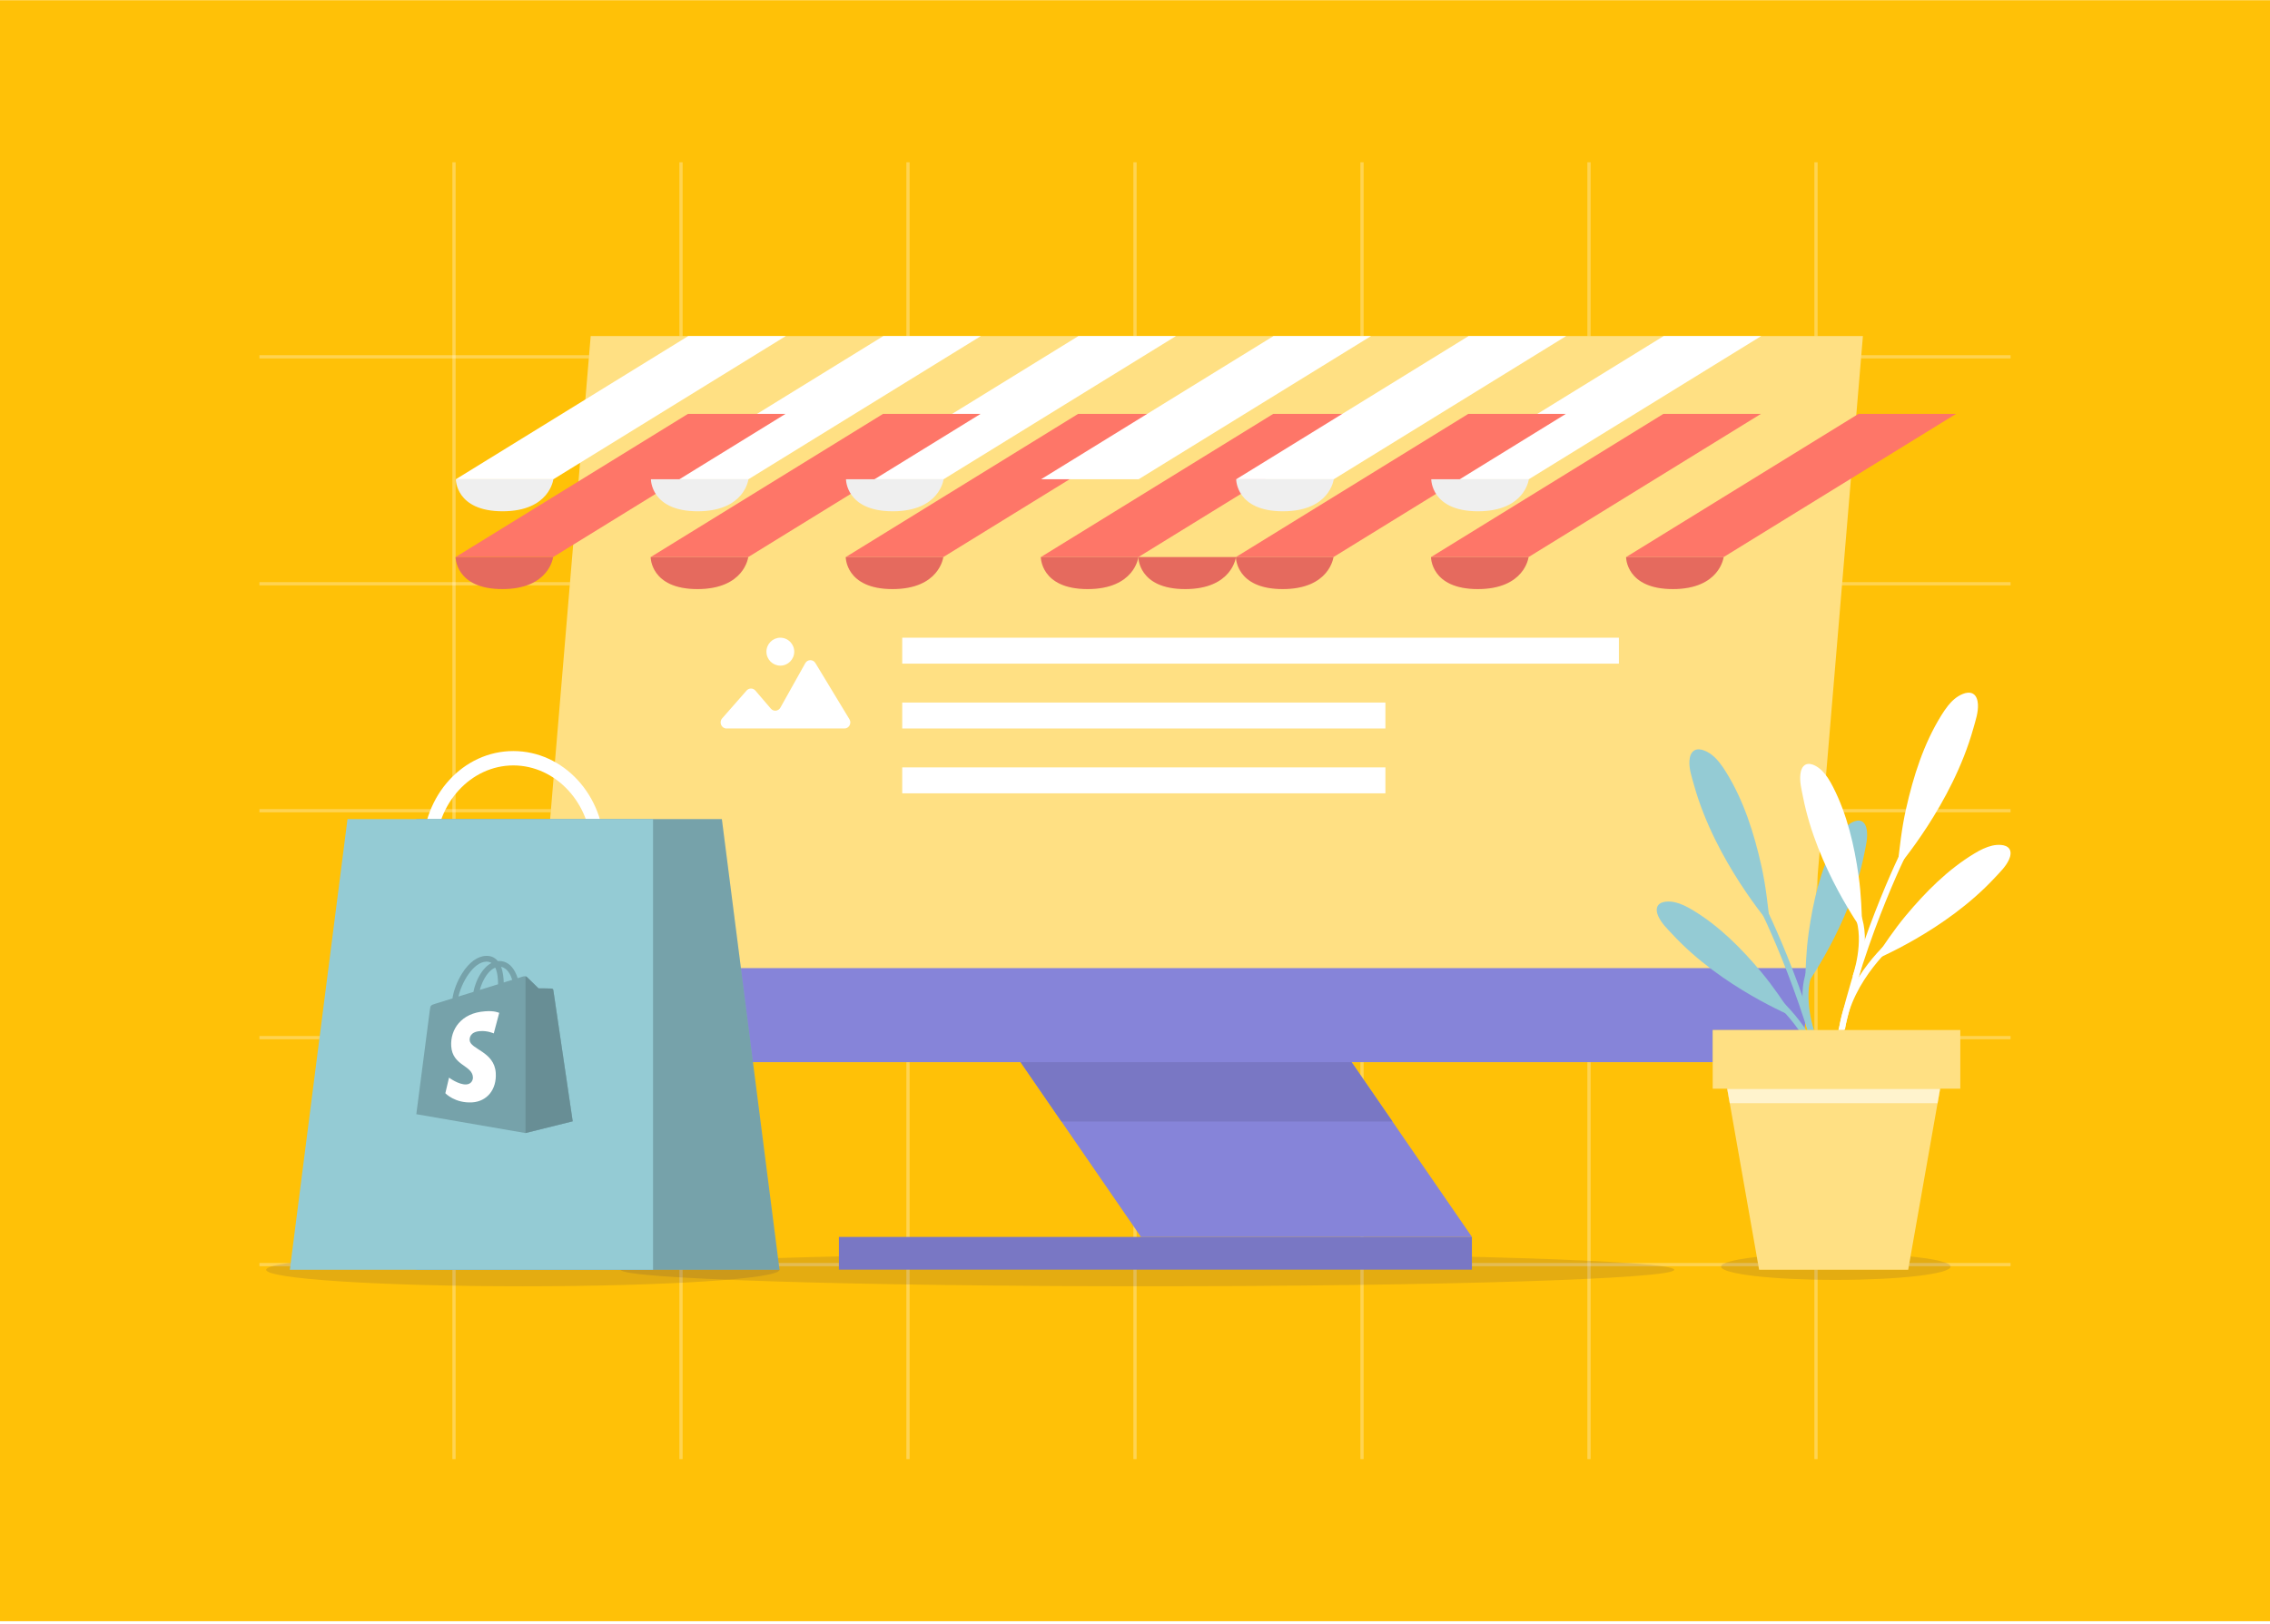
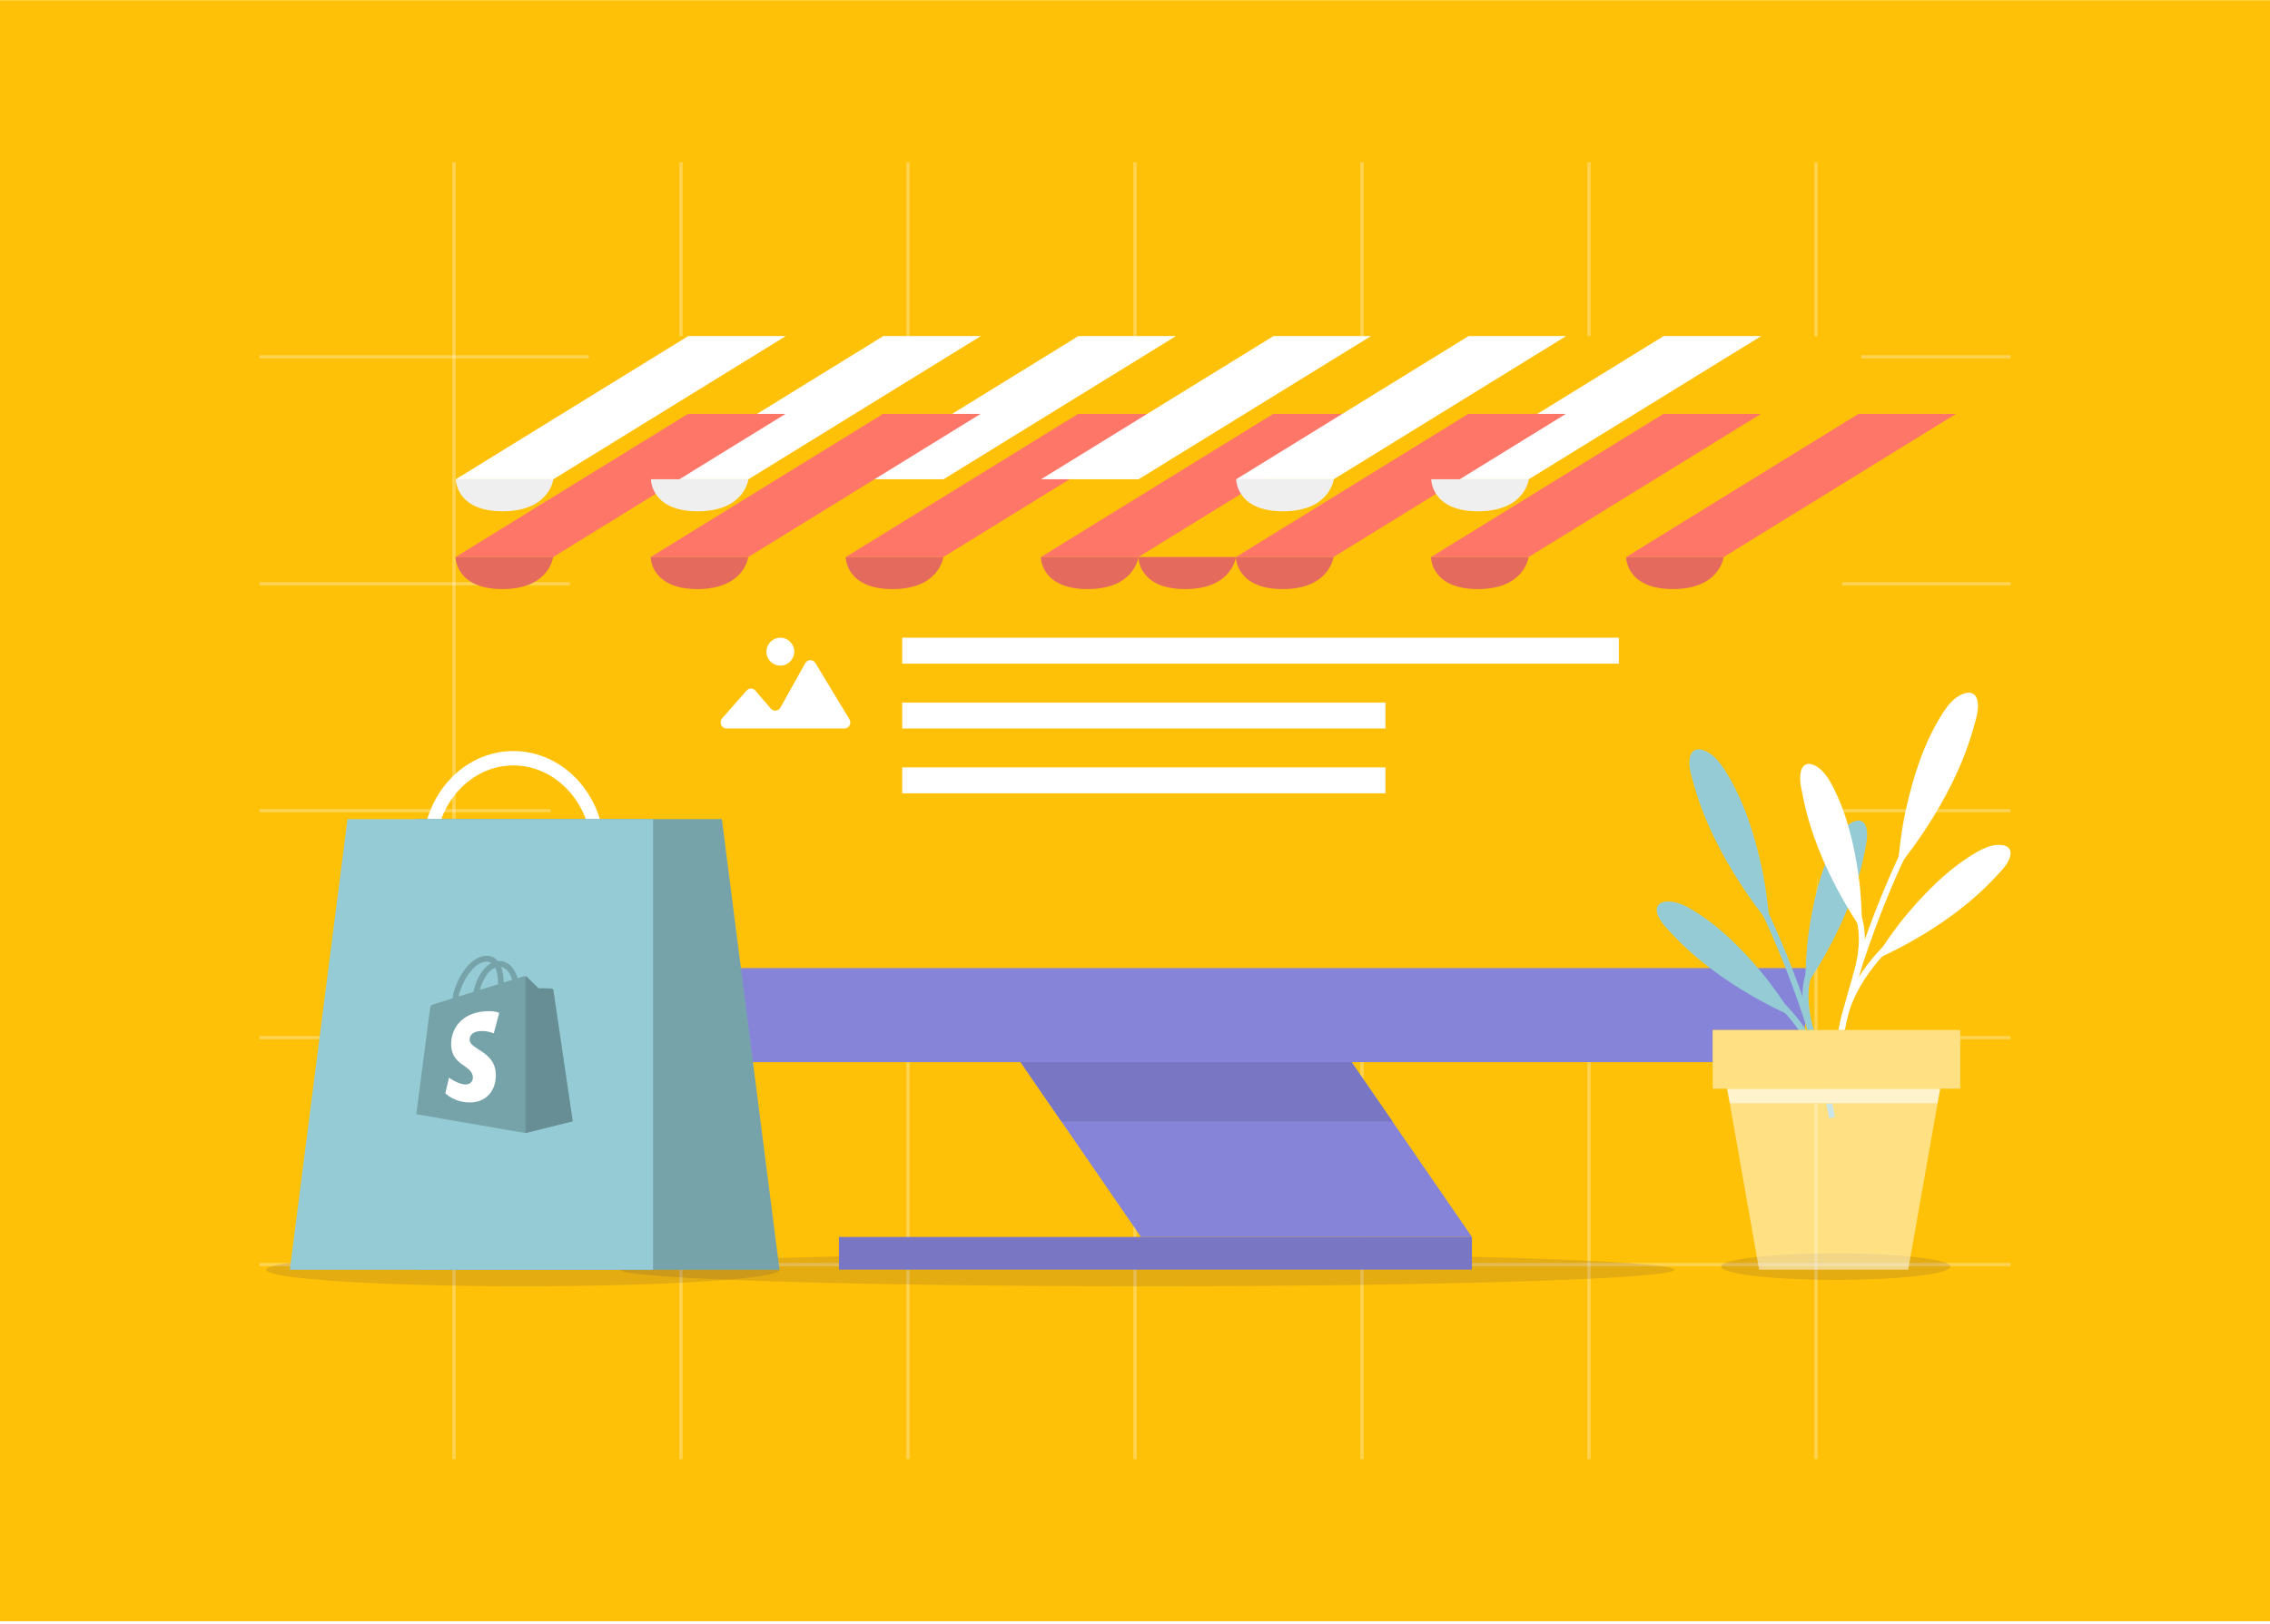
<svg xmlns="http://www.w3.org/2000/svg" width="700" height="501" viewBox="0 0 700 501" fill="none">
  <rect width="700" height="500" transform="translate(0 0.059)" fill="#FFC107" />
  <path d="M140 50.059L140 450.059" stroke="white" stroke-opacity="0.3" />
  <path d="M210 50.059L210 450.059" stroke="white" stroke-opacity="0.3" />
  <path d="M280 50.059L280 450.059" stroke="white" stroke-opacity="0.3" />
  <path d="M350 50.059L350 450.059" stroke="white" stroke-opacity="0.3" />
  <path d="M420 50.059L420 450.059" stroke="white" stroke-opacity="0.3" />
  <path d="M490 50.059L490 450.059" stroke="white" stroke-opacity="0.3" />
  <path d="M560 50.059L560 450.059" stroke="white" stroke-opacity="0.3" />
  <path d="M80 390.059L620 390.059" stroke="white" stroke-opacity="0.3" />
  <path d="M80 320.059L620 320.059" stroke="white" stroke-opacity="0.3" />
  <path d="M80 250.059L620 250.059" stroke="white" stroke-opacity="0.3" />
  <path d="M80 180.059L620 180.059" stroke="white" stroke-opacity="0.3" />
  <path d="M80 110.059L620 110.059" stroke="white" stroke-opacity="0.3" />
  <g style="mix-blend-mode:multiply" opacity="0.11">
    <path d="M516.29 391.662C516.29 394.467 443.564 396.75 353.865 396.75C264.166 396.75 191.441 394.467 191.441 391.662C191.441 388.857 264.166 386.575 353.865 386.575C443.564 386.575 516.29 388.857 516.29 391.662Z" fill="#070063" />
  </g>
  <g style="mix-blend-mode:multiply" opacity="0.11">
    <path d="M566.112 394.784C585.648 394.784 601.485 392.947 601.485 390.68C601.485 388.413 585.648 386.575 566.112 386.575C546.577 386.575 530.74 388.413 530.74 390.68C530.74 392.947 546.577 394.784 566.112 394.784Z" fill="#070063" />
  </g>
  <path d="M555.67 327.624H163.357L182.152 103.66H574.465L555.67 327.624Z" fill="#FFC107" />
-   <path d="M555.67 327.624H163.357L182.152 103.66H574.465L555.67 327.624Z" fill="white" fill-opacity="0.5" />
  <rect x="278.218" y="196.699" width="221" height="8" fill="white" />
  <rect x="278.218" y="216.699" width="149" height="8" fill="white" />
  <rect x="278.218" y="236.699" width="149" height="8" fill="white" />
  <path fill-rule="evenodd" clip-rule="evenodd" d="M240.631 205.316C242.999 205.316 244.918 203.387 244.918 201.008C244.918 198.628 242.999 196.699 240.631 196.699C238.264 196.699 236.345 198.628 236.345 201.008C236.345 203.387 238.264 205.316 240.631 205.316ZM232.943 213.012L237.707 218.579C238.529 219.54 240.026 219.386 240.646 218.277L248.32 204.564C249.005 203.34 250.712 203.31 251.438 204.508L261.94 221.846C262.694 223.09 261.823 224.699 260.398 224.699H224.038C222.464 224.699 221.635 222.783 222.689 221.582L230.229 212.995C230.957 212.166 232.225 212.174 232.943 213.012Z" fill="white" />
  <path d="M453.911 381.539H351.835L314.719 327.624H416.78L453.911 381.539Z" fill="#8684D9" />
  <path d="M453.896 381.537H258.698V391.616H453.896V381.537Z" fill="#8684D9" />
  <path d="M453.896 381.537H258.698V391.616H453.896V381.537Z" fill="black" fill-opacity="0.1" />
  <path d="M165.765 298.618H558.079L555.67 327.62H163.357L165.765 298.618Z" fill="#8684D9" />
  <path d="M314.719 327.624L327.319 345.928H429.394L416.78 327.624H314.719Z" fill="#8684D9" />
  <path d="M314.719 327.624L327.319 345.928H429.394L416.78 327.624H314.719Z" fill="black" fill-opacity="0.1" />
  <g filter="url(#filter0_d_2067_1653)">
    <path d="M362.627 103.66L290.963 147.828H321.042L392.706 103.66H362.627Z" fill="#FE7668" />
  </g>
  <path d="M332.548 103.66L260.884 147.828H290.964L362.628 103.66H332.548Z" fill="white" />
  <path d="M272.388 103.66L200.724 147.828H230.803L302.467 103.66H272.388Z" fill="white" />
  <g filter="url(#filter1_d_2067_1653)">
    <path d="M302.468 103.66L230.804 147.828H260.883L332.547 103.66H302.468Z" fill="#FE7668" />
  </g>
  <path d="M212.231 103.66L140.567 147.828H170.646L242.31 103.66H212.231Z" fill="white" />
  <g filter="url(#filter2_d_2067_1653)">
    <path d="M182.151 103.66L110.487 147.828H140.566L212.23 103.66H182.151Z" fill="#FE7668" />
  </g>
  <g filter="url(#filter3_d_2067_1653)">
    <path d="M242.309 103.66L170.645 147.828H200.725L272.389 103.66H242.309Z" fill="#FE7668" />
  </g>
  <g filter="url(#filter4_d_2067_1653)">
    <path d="M482.944 103.66L411.28 147.828H441.359L513.023 103.66H482.944Z" fill="#FE7668" />
  </g>
  <path d="M513.02 103.66L441.357 147.828H471.436L543.1 103.66H513.02Z" fill="white" />
  <path d="M392.703 103.66L321.039 147.828H351.118L422.782 103.66H392.703Z" fill="white" />
  <g filter="url(#filter5_d_2067_1653)">
    <path d="M471.437 147.828H501.516L573.18 103.66H543.101L471.437 147.828Z" fill="#FE7668" />
  </g>
  <g filter="url(#filter6_d_2067_1653)">
    <path d="M422.783 103.66L351.12 147.828H381.199L452.863 103.66H422.783Z" fill="#FE7668" />
  </g>
  <path d="M452.866 103.66L381.202 147.828H411.281L482.945 103.66H452.866Z" fill="white" />
  <g filter="url(#filter7_d_2067_1653)">
    <path d="M110.487 147.83C110.487 147.83 110.392 157.703 124.908 157.703C139.425 157.703 140.566 147.83 140.566 147.83H110.487Z" fill="#FE7668" />
    <path d="M110.487 147.83C110.487 147.83 110.392 157.703 124.908 157.703C139.425 157.703 140.566 147.83 140.566 147.83H110.487Z" fill="black" fill-opacity="0.1" />
  </g>
  <path d="M140.567 147.83C140.567 147.83 140.472 157.703 154.989 157.703C169.505 157.703 170.63 147.83 170.63 147.83H140.551H140.567Z" fill="#EFEFEF" />
  <g filter="url(#filter8_d_2067_1653)">
    <path d="M170.647 147.83C170.647 147.83 170.552 157.703 185.069 157.703C199.586 157.703 200.727 147.83 200.727 147.83H170.647Z" fill="#FE7668" />
    <path d="M170.647 147.83C170.647 147.83 170.552 157.703 185.069 157.703C199.586 157.703 200.727 147.83 200.727 147.83H170.647Z" fill="black" fill-opacity="0.1" />
  </g>
  <path d="M200.724 147.83C200.724 147.83 200.629 157.703 215.145 157.703C229.662 157.703 230.787 147.83 230.787 147.83H200.708H200.724Z" fill="#EFEFEF" />
  <g filter="url(#filter9_d_2067_1653)">
    <path d="M230.804 147.83C230.804 147.83 230.709 157.703 245.226 157.703C259.742 157.703 260.883 147.83 260.883 147.83H230.804Z" fill="#FE7668" />
    <path d="M230.804 147.83C230.804 147.83 230.709 157.703 245.226 157.703C259.742 157.703 260.883 147.83 260.883 147.83H230.804Z" fill="black" fill-opacity="0.1" />
  </g>
-   <path d="M260.884 147.83C260.884 147.83 260.789 157.703 275.306 157.703C289.823 157.703 290.964 147.83 290.964 147.83H260.884Z" fill="#EFEFEF" />
  <g filter="url(#filter10_d_2067_1653)">
    <path d="M290.965 147.83C290.965 147.83 290.87 157.703 305.386 157.703C319.903 157.703 321.044 147.83 321.044 147.83H290.965Z" fill="#FE7668" />
    <path d="M290.965 147.83C290.965 147.83 290.87 157.703 305.386 157.703C319.903 157.703 321.044 147.83 321.044 147.83H290.965Z" fill="black" fill-opacity="0.1" />
  </g>
  <g filter="url(#filter11_d_2067_1653)">
    <path d="M321.041 147.83C321.041 147.83 320.946 157.703 335.463 157.703C349.979 157.703 351.12 147.83 351.12 147.83H321.041Z" fill="#FE7668" />
    <path d="M321.041 147.83C321.041 147.83 320.946 157.703 335.463 157.703C349.979 157.703 351.12 147.83 351.12 147.83H321.041Z" fill="black" fill-opacity="0.1" />
  </g>
  <g filter="url(#filter12_d_2067_1653)">
    <path d="M351.12 147.83C351.12 147.83 351.025 157.703 365.541 157.703C380.058 157.703 381.199 147.83 381.199 147.83H351.12Z" fill="#FE7668" />
    <path d="M351.12 147.83C351.12 147.83 351.025 157.703 365.541 157.703C380.058 157.703 381.199 147.83 381.199 147.83H351.12Z" fill="black" fill-opacity="0.1" />
  </g>
  <path d="M381.202 147.83C381.202 147.83 381.107 157.703 395.623 157.703C410.14 157.703 411.281 147.83 411.281 147.83H381.202Z" fill="#EFEFEF" />
  <g filter="url(#filter13_d_2067_1653)">
    <path d="M411.282 147.83C411.282 147.83 411.187 157.703 425.704 157.703C440.22 157.703 441.361 147.83 441.361 147.83H411.282Z" fill="#FE7668" />
    <path d="M411.282 147.83C411.282 147.83 411.187 157.703 425.704 157.703C440.22 157.703 441.361 147.83 441.361 147.83H411.282Z" fill="black" fill-opacity="0.1" />
  </g>
  <path d="M441.359 147.83C441.359 147.83 441.263 157.703 455.78 157.703C470.297 157.703 471.438 147.83 471.438 147.83H441.359Z" fill="#EFEFEF" />
  <g filter="url(#filter14_d_2067_1653)">
    <path d="M471.437 147.83C471.437 147.83 471.342 157.703 485.859 157.703C500.375 157.703 501.516 147.83 501.516 147.83H471.437Z" fill="#FE7668" />
    <path d="M471.437 147.83C471.437 147.83 471.342 157.703 485.859 157.703C500.375 157.703 501.516 147.83 501.516 147.83H471.437Z" fill="black" fill-opacity="0.1" />
  </g>
  <path d="M530.316 235.3C529.033 233.684 527.527 232.289 525.625 231.528C524.627 231.116 523.423 230.926 522.488 231.465C521.41 232.083 521.045 233.462 520.966 234.698C520.824 237.249 521.711 239.722 522.392 242.194C528.969 265.696 545.768 284.841 545.8 285.142C545.134 279.025 544.5 273.034 543.137 266.996C540.887 256.964 537.717 246.932 532.266 238.153C531.663 237.17 531.014 236.203 530.285 235.284L530.316 235.3Z" fill="#94CBD4" />
  <path d="M519.224 279.247C517.497 278.455 515.674 277.948 513.804 278.106C512.821 278.185 511.76 278.518 511.237 279.358C510.634 280.309 510.904 281.593 511.379 282.639C512.362 284.794 514.121 286.458 515.737 288.201C531.11 304.778 552.948 313.495 553.091 313.717C549.953 308.962 546.863 304.319 543.202 299.929C537.1 292.623 530.238 285.697 522.061 280.769C521.157 280.214 520.207 279.691 519.224 279.247Z" fill="#94CBD4" />
  <path d="M567.227 257.439C568.289 255.855 569.557 254.46 571.237 253.604C572.124 253.161 573.202 252.891 574.089 253.319C575.104 253.81 575.547 255.046 575.69 256.187C575.991 258.533 575.373 260.878 574.913 263.208C570.587 285.395 556.609 304.302 556.609 304.587C556.783 298.898 556.942 293.319 557.75 287.646C559.081 278.232 561.284 268.723 565.627 260.229C566.118 259.278 566.641 258.327 567.227 257.439Z" fill="#94CBD4" />
  <path d="M564.024 344.923C558.319 311.404 542.424 279.724 542.25 279.407L543.898 278.567C544.056 278.884 560.078 310.802 565.831 344.606L564.009 344.923H564.024Z" fill="#94CBD4" />
  <path d="M561.949 334.982C559.937 319.609 546.07 308.104 545.927 307.993L547.1 306.566C547.686 307.058 561.68 318.643 563.787 334.76L561.949 334.998V334.982Z" fill="#94CBD4" />
  <path d="M557.893 319.236C557.735 318.777 553.868 307.937 557.133 299.395L558.86 300.06C555.833 307.952 559.589 318.507 559.637 318.618L557.893 319.252V319.236Z" fill="#94CBD4" />
  <path d="M600.585 217.817C601.869 216.2 603.375 214.806 605.276 214.045C606.275 213.633 607.479 213.443 608.414 213.981C609.492 214.6 609.856 215.978 609.936 217.214C610.078 219.766 609.191 222.238 608.509 224.711C601.932 248.213 585.134 267.357 585.102 267.659C585.768 261.541 586.402 255.551 587.765 249.513C590.015 239.481 593.185 229.449 598.636 220.669C599.238 219.687 599.888 218.72 600.617 217.801L600.585 217.817Z" fill="white" />
  <path d="M611.666 261.764C613.393 260.971 615.216 260.464 617.086 260.623C618.068 260.702 619.13 261.035 619.653 261.875C620.255 262.826 619.986 264.109 619.51 265.155C618.528 267.311 616.769 268.975 615.152 270.718C599.78 287.295 577.942 296.011 577.799 296.233C580.937 291.479 584.027 286.835 587.688 282.43C593.789 275.124 600.652 268.198 608.829 263.269C609.732 262.715 610.683 262.192 611.666 261.748V261.764Z" fill="white" />
  <path d="M563.662 239.956C562.6 238.371 561.332 236.977 559.652 236.121C558.765 235.677 557.687 235.408 556.799 235.836C555.785 236.327 555.341 237.563 555.199 238.704C554.898 241.05 555.516 243.395 555.975 245.725C560.302 267.912 574.28 286.819 574.28 287.104C574.105 281.414 573.947 275.836 573.139 270.162C571.807 260.749 569.605 251.24 565.262 242.745C564.771 241.794 564.248 240.844 563.662 239.956Z" fill="white" />
  <path d="M566.862 327.439C572.567 293.921 588.462 262.241 588.637 261.924L586.989 261.084C586.83 261.401 570.808 293.319 565.055 327.123L566.878 327.439H566.862Z" fill="white" />
  <path d="M568.955 317.498C570.968 302.126 584.835 290.62 584.977 290.509L583.805 289.083C583.218 289.574 569.225 301.159 567.117 317.277L568.955 317.514V317.498Z" fill="white" />
  <path d="M573.011 301.732C573.17 301.273 577.036 290.433 573.772 281.891L572.044 282.556C575.071 290.449 571.315 301.003 571.268 301.114L573.011 301.748V301.732Z" fill="white" />
-   <path d="M588.428 391.639H542.454L531.693 330.545H599.205L588.428 391.639Z" fill="#FFC107" />
  <path d="M588.428 391.639H542.454L531.693 330.545H599.205L588.428 391.639Z" fill="white" fill-opacity="0.5" />
  <path d="M604.498 317.706H528.143V335.804H604.498V317.706Z" fill="#FFC107" />
  <path d="M604.498 317.706H528.143V335.804H604.498V317.706Z" fill="white" fill-opacity="0.5" />
  <path d="M533.422 340.37H597.479L598.271 335.821H532.613L533.422 340.37Z" fill="#FFC107" />
  <path d="M533.422 340.37H597.479L598.271 335.821H532.613L533.422 340.37Z" fill="white" fill-opacity="0.8" />
  <g style="mix-blend-mode:multiply" opacity="0.11">
    <path d="M240.378 391.663C240.378 394.468 204.942 396.751 161.234 396.751C117.526 396.751 82.09 394.468 82.09 391.663C82.09 388.858 117.526 386.576 161.234 386.576C204.942 386.576 240.378 388.858 240.378 391.663Z" fill="#070063" />
  </g>
  <path d="M132.407 283.66C133.499 283.66 134.435 282.637 134.435 281.444V262.178C134.435 247.857 145.198 236.093 158.301 236.093C171.404 236.093 182.323 247.857 182.323 262.178V281.273C182.323 282.467 183.259 283.49 184.351 283.49C185.443 283.49 186.379 282.467 186.379 281.273V262.178C186.379 245.3 173.744 231.66 158.301 231.66C142.858 231.66 130.379 245.3 130.379 262.178V281.273C130.379 282.637 131.315 283.66 132.407 283.66Z" fill="white" />
  <path d="M222.601 252.66H128.379V391.66H240.379L222.601 252.66Z" fill="#94CBD4" />
  <path d="M222.601 252.66H128.379V391.66H240.379L222.601 252.66Z" fill="black" fill-opacity="0.2" />
  <path d="M107.157 252.66H201.379V391.66H89.379L107.157 252.66Z" fill="#94CBD4" />
  <path d="M170.623 305.37C170.59 305.079 170.332 304.95 170.138 304.918C169.944 304.886 166.065 304.853 166.065 304.853C166.065 304.853 162.801 301.686 162.478 301.363C162.154 301.039 161.54 301.136 161.282 301.201C161.282 301.201 160.668 301.395 159.633 301.718C159.472 301.169 159.213 300.49 158.858 299.811C157.694 297.581 156.013 296.417 153.945 296.417C153.816 296.417 153.654 296.417 153.525 296.45C153.46 296.385 153.395 296.32 153.331 296.223C152.426 295.254 151.295 294.801 149.937 294.834C147.287 294.898 144.669 296.805 142.503 300.231C140.984 302.623 139.853 305.629 139.53 307.956C136.492 308.893 134.358 309.54 134.326 309.572C132.807 310.057 132.742 310.089 132.548 311.544C132.387 312.61 128.379 343.671 128.379 343.671L162.025 349.489L176.602 345.869C176.602 345.869 170.655 305.629 170.623 305.37ZM157.953 302.235C157.177 302.461 156.304 302.752 155.335 303.043C155.302 301.718 155.141 299.843 154.527 298.227C156.563 298.615 157.533 300.878 157.953 302.235ZM153.589 303.593C151.812 304.142 149.905 304.724 147.966 305.338C148.515 303.269 149.549 301.201 150.81 299.843C151.295 299.326 151.941 298.777 152.717 298.454C153.46 299.973 153.589 302.138 153.589 303.593ZM149.969 296.611C150.584 296.611 151.101 296.741 151.553 297.031C150.842 297.387 150.131 297.936 149.485 298.648C147.804 300.458 146.511 303.237 145.994 305.952C144.378 306.437 142.826 306.922 141.372 307.374C142.342 303.108 145.897 296.741 149.969 296.611Z" fill="#94CBD4" />
  <path d="M170.623 305.37C170.59 305.079 170.332 304.95 170.138 304.918C169.944 304.886 166.065 304.853 166.065 304.853C166.065 304.853 162.801 301.686 162.478 301.363C162.154 301.039 161.54 301.136 161.282 301.201C161.282 301.201 160.668 301.395 159.633 301.718C159.472 301.169 159.213 300.49 158.858 299.811C157.694 297.581 156.013 296.417 153.945 296.417C153.816 296.417 153.654 296.417 153.525 296.45C153.46 296.385 153.395 296.32 153.331 296.223C152.426 295.254 151.295 294.801 149.937 294.834C147.287 294.898 144.669 296.805 142.503 300.231C140.984 302.623 139.853 305.629 139.53 307.956C136.492 308.893 134.358 309.54 134.326 309.572C132.807 310.057 132.742 310.089 132.548 311.544C132.387 312.61 128.379 343.671 128.379 343.671L162.025 349.489L176.602 345.869C176.602 345.869 170.655 305.629 170.623 305.37ZM157.953 302.235C157.177 302.461 156.304 302.752 155.335 303.043C155.302 301.718 155.141 299.843 154.527 298.227C156.563 298.615 157.533 300.878 157.953 302.235ZM153.589 303.593C151.812 304.142 149.905 304.724 147.966 305.338C148.515 303.269 149.549 301.201 150.81 299.843C151.295 299.326 151.941 298.777 152.717 298.454C153.46 299.973 153.589 302.138 153.589 303.593ZM149.969 296.611C150.584 296.611 151.101 296.741 151.553 297.031C150.842 297.387 150.131 297.936 149.485 298.648C147.804 300.458 146.511 303.237 145.994 305.952C144.378 306.437 142.826 306.922 141.372 307.374C142.342 303.108 145.897 296.741 149.969 296.611Z" fill="black" fill-opacity="0.2" />
  <path d="M170.138 304.917C169.944 304.885 166.066 304.853 166.066 304.853C166.066 304.853 162.801 301.685 162.478 301.362C162.349 301.233 162.187 301.168 162.025 301.168V349.488L176.602 345.868C176.602 345.868 170.655 305.661 170.623 305.37C170.558 305.079 170.332 304.95 170.138 304.917Z" fill="#94CBD4" />
  <path d="M170.138 304.917C169.944 304.885 166.066 304.853 166.066 304.853C166.066 304.853 162.801 301.685 162.478 301.362C162.349 301.233 162.187 301.168 162.025 301.168V349.488L176.602 345.868C176.602 345.868 170.655 305.661 170.623 305.37C170.558 305.079 170.332 304.95 170.138 304.917Z" fill="black" fill-opacity="0.3" />
  <path d="M153.945 312.418L152.264 318.753C152.264 318.753 150.39 317.881 148.127 318.042C144.831 318.236 144.798 320.305 144.831 320.854C145.024 323.698 152.458 324.313 152.878 330.938C153.202 336.174 150.099 339.73 145.639 340.021C140.273 340.344 137.332 337.209 137.332 337.209L138.463 332.393C138.463 332.393 141.437 334.623 143.796 334.494C145.348 334.397 145.897 333.136 145.832 332.231C145.606 328.547 139.53 328.741 139.142 322.696C138.819 317.59 142.18 312.418 149.582 311.934C152.491 311.675 153.945 312.418 153.945 312.418Z" fill="white" />
  <defs>
    <filter id="filter0_d_2067_1653" x="276.963" y="83.66" width="189.743" height="132.168" filterUnits="userSpaceOnUse" color-interpolation-filters="sRGB">
      <feFlood flood-opacity="0" result="BackgroundImageFix" />
      <feColorMatrix in="SourceAlpha" type="matrix" values="0 0 0 0 0 0 0 0 0 0 0 0 0 0 0 0 0 0 127 0" result="hardAlpha" />
      <feOffset dx="30" dy="24" />
      <feGaussianBlur stdDeviation="22" />
      <feComposite in2="hardAlpha" operator="out" />
      <feColorMatrix type="matrix" values="0 0 0 0 0 0 0 0 0 0 0 0 0 0 0 0 0 0 0.15 0" />
      <feBlend mode="normal" in2="BackgroundImageFix" result="effect1_dropShadow_2067_1653" />
      <feBlend mode="normal" in="SourceGraphic" in2="effect1_dropShadow_2067_1653" result="shape" />
    </filter>
    <filter id="filter1_d_2067_1653" x="216.804" y="83.66" width="189.743" height="132.168" filterUnits="userSpaceOnUse" color-interpolation-filters="sRGB">
      <feFlood flood-opacity="0" result="BackgroundImageFix" />
      <feColorMatrix in="SourceAlpha" type="matrix" values="0 0 0 0 0 0 0 0 0 0 0 0 0 0 0 0 0 0 127 0" result="hardAlpha" />
      <feOffset dx="30" dy="24" />
      <feGaussianBlur stdDeviation="22" />
      <feComposite in2="hardAlpha" operator="out" />
      <feColorMatrix type="matrix" values="0 0 0 0 0 0 0 0 0 0 0 0 0 0 0 0 0 0 0.15 0" />
      <feBlend mode="normal" in2="BackgroundImageFix" result="effect1_dropShadow_2067_1653" />
      <feBlend mode="normal" in="SourceGraphic" in2="effect1_dropShadow_2067_1653" result="shape" />
    </filter>
    <filter id="filter2_d_2067_1653" x="96.487" y="83.66" width="189.743" height="132.168" filterUnits="userSpaceOnUse" color-interpolation-filters="sRGB">
      <feFlood flood-opacity="0" result="BackgroundImageFix" />
      <feColorMatrix in="SourceAlpha" type="matrix" values="0 0 0 0 0 0 0 0 0 0 0 0 0 0 0 0 0 0 127 0" result="hardAlpha" />
      <feOffset dx="30" dy="24" />
      <feGaussianBlur stdDeviation="22" />
      <feComposite in2="hardAlpha" operator="out" />
      <feColorMatrix type="matrix" values="0 0 0 0 0 0 0 0 0 0 0 0 0 0 0 0 0 0 0.15 0" />
      <feBlend mode="normal" in2="BackgroundImageFix" result="effect1_dropShadow_2067_1653" />
      <feBlend mode="normal" in="SourceGraphic" in2="effect1_dropShadow_2067_1653" result="shape" />
    </filter>
    <filter id="filter3_d_2067_1653" x="156.645" y="83.66" width="189.743" height="132.168" filterUnits="userSpaceOnUse" color-interpolation-filters="sRGB">
      <feFlood flood-opacity="0" result="BackgroundImageFix" />
      <feColorMatrix in="SourceAlpha" type="matrix" values="0 0 0 0 0 0 0 0 0 0 0 0 0 0 0 0 0 0 127 0" result="hardAlpha" />
      <feOffset dx="30" dy="24" />
      <feGaussianBlur stdDeviation="22" />
      <feComposite in2="hardAlpha" operator="out" />
      <feColorMatrix type="matrix" values="0 0 0 0 0 0 0 0 0 0 0 0 0 0 0 0 0 0 0.15 0" />
      <feBlend mode="normal" in2="BackgroundImageFix" result="effect1_dropShadow_2067_1653" />
      <feBlend mode="normal" in="SourceGraphic" in2="effect1_dropShadow_2067_1653" result="shape" />
    </filter>
    <filter id="filter4_d_2067_1653" x="397.28" y="83.66" width="189.743" height="132.168" filterUnits="userSpaceOnUse" color-interpolation-filters="sRGB">
      <feFlood flood-opacity="0" result="BackgroundImageFix" />
      <feColorMatrix in="SourceAlpha" type="matrix" values="0 0 0 0 0 0 0 0 0 0 0 0 0 0 0 0 0 0 127 0" result="hardAlpha" />
      <feOffset dx="30" dy="24" />
      <feGaussianBlur stdDeviation="22" />
      <feComposite in2="hardAlpha" operator="out" />
      <feColorMatrix type="matrix" values="0 0 0 0 0 0 0 0 0 0 0 0 0 0 0 0 0 0 0.15 0" />
      <feBlend mode="normal" in2="BackgroundImageFix" result="effect1_dropShadow_2067_1653" />
      <feBlend mode="normal" in="SourceGraphic" in2="effect1_dropShadow_2067_1653" result="shape" />
    </filter>
    <filter id="filter5_d_2067_1653" x="457.437" y="83.66" width="189.743" height="132.168" filterUnits="userSpaceOnUse" color-interpolation-filters="sRGB">
      <feFlood flood-opacity="0" result="BackgroundImageFix" />
      <feColorMatrix in="SourceAlpha" type="matrix" values="0 0 0 0 0 0 0 0 0 0 0 0 0 0 0 0 0 0 127 0" result="hardAlpha" />
      <feOffset dx="30" dy="24" />
      <feGaussianBlur stdDeviation="22" />
      <feComposite in2="hardAlpha" operator="out" />
      <feColorMatrix type="matrix" values="0 0 0 0 0 0 0 0 0 0 0 0 0 0 0 0 0 0 0.15 0" />
      <feBlend mode="normal" in2="BackgroundImageFix" result="effect1_dropShadow_2067_1653" />
      <feBlend mode="normal" in="SourceGraphic" in2="effect1_dropShadow_2067_1653" result="shape" />
    </filter>
    <filter id="filter6_d_2067_1653" x="337.12" y="83.66" width="189.743" height="132.168" filterUnits="userSpaceOnUse" color-interpolation-filters="sRGB">
      <feFlood flood-opacity="0" result="BackgroundImageFix" />
      <feColorMatrix in="SourceAlpha" type="matrix" values="0 0 0 0 0 0 0 0 0 0 0 0 0 0 0 0 0 0 127 0" result="hardAlpha" />
      <feOffset dx="30" dy="24" />
      <feGaussianBlur stdDeviation="22" />
      <feComposite in2="hardAlpha" operator="out" />
      <feColorMatrix type="matrix" values="0 0 0 0 0 0 0 0 0 0 0 0 0 0 0 0 0 0 0.15 0" />
      <feBlend mode="normal" in2="BackgroundImageFix" result="effect1_dropShadow_2067_1653" />
      <feBlend mode="normal" in="SourceGraphic" in2="effect1_dropShadow_2067_1653" result="shape" />
    </filter>
    <filter id="filter7_d_2067_1653" x="96.487" y="127.83" width="118.079" height="97.873" filterUnits="userSpaceOnUse" color-interpolation-filters="sRGB">
      <feFlood flood-opacity="0" result="BackgroundImageFix" />
      <feColorMatrix in="SourceAlpha" type="matrix" values="0 0 0 0 0 0 0 0 0 0 0 0 0 0 0 0 0 0 127 0" result="hardAlpha" />
      <feOffset dx="30" dy="24" />
      <feGaussianBlur stdDeviation="22" />
      <feComposite in2="hardAlpha" operator="out" />
      <feColorMatrix type="matrix" values="0 0 0 0 0 0 0 0 0 0 0 0 0 0 0 0 0 0 0.15 0" />
      <feBlend mode="normal" in2="BackgroundImageFix" result="effect1_dropShadow_2067_1653" />
      <feBlend mode="normal" in="SourceGraphic" in2="effect1_dropShadow_2067_1653" result="shape" />
    </filter>
    <filter id="filter8_d_2067_1653" x="156.647" y="127.83" width="118.079" height="97.873" filterUnits="userSpaceOnUse" color-interpolation-filters="sRGB">
      <feFlood flood-opacity="0" result="BackgroundImageFix" />
      <feColorMatrix in="SourceAlpha" type="matrix" values="0 0 0 0 0 0 0 0 0 0 0 0 0 0 0 0 0 0 127 0" result="hardAlpha" />
      <feOffset dx="30" dy="24" />
      <feGaussianBlur stdDeviation="22" />
      <feComposite in2="hardAlpha" operator="out" />
      <feColorMatrix type="matrix" values="0 0 0 0 0 0 0 0 0 0 0 0 0 0 0 0 0 0 0.15 0" />
      <feBlend mode="normal" in2="BackgroundImageFix" result="effect1_dropShadow_2067_1653" />
      <feBlend mode="normal" in="SourceGraphic" in2="effect1_dropShadow_2067_1653" result="shape" />
    </filter>
    <filter id="filter9_d_2067_1653" x="216.804" y="127.83" width="118.079" height="97.873" filterUnits="userSpaceOnUse" color-interpolation-filters="sRGB">
      <feFlood flood-opacity="0" result="BackgroundImageFix" />
      <feColorMatrix in="SourceAlpha" type="matrix" values="0 0 0 0 0 0 0 0 0 0 0 0 0 0 0 0 0 0 127 0" result="hardAlpha" />
      <feOffset dx="30" dy="24" />
      <feGaussianBlur stdDeviation="22" />
      <feComposite in2="hardAlpha" operator="out" />
      <feColorMatrix type="matrix" values="0 0 0 0 0 0 0 0 0 0 0 0 0 0 0 0 0 0 0.15 0" />
      <feBlend mode="normal" in2="BackgroundImageFix" result="effect1_dropShadow_2067_1653" />
      <feBlend mode="normal" in="SourceGraphic" in2="effect1_dropShadow_2067_1653" result="shape" />
    </filter>
    <filter id="filter10_d_2067_1653" x="276.965" y="127.83" width="118.079" height="97.873" filterUnits="userSpaceOnUse" color-interpolation-filters="sRGB">
      <feFlood flood-opacity="0" result="BackgroundImageFix" />
      <feColorMatrix in="SourceAlpha" type="matrix" values="0 0 0 0 0 0 0 0 0 0 0 0 0 0 0 0 0 0 127 0" result="hardAlpha" />
      <feOffset dx="30" dy="24" />
      <feGaussianBlur stdDeviation="22" />
      <feComposite in2="hardAlpha" operator="out" />
      <feColorMatrix type="matrix" values="0 0 0 0 0 0 0 0 0 0 0 0 0 0 0 0 0 0 0.15 0" />
      <feBlend mode="normal" in2="BackgroundImageFix" result="effect1_dropShadow_2067_1653" />
      <feBlend mode="normal" in="SourceGraphic" in2="effect1_dropShadow_2067_1653" result="shape" />
    </filter>
    <filter id="filter11_d_2067_1653" x="307.041" y="127.83" width="118.079" height="97.873" filterUnits="userSpaceOnUse" color-interpolation-filters="sRGB">
      <feFlood flood-opacity="0" result="BackgroundImageFix" />
      <feColorMatrix in="SourceAlpha" type="matrix" values="0 0 0 0 0 0 0 0 0 0 0 0 0 0 0 0 0 0 127 0" result="hardAlpha" />
      <feOffset dx="30" dy="24" />
      <feGaussianBlur stdDeviation="22" />
      <feComposite in2="hardAlpha" operator="out" />
      <feColorMatrix type="matrix" values="0 0 0 0 0 0 0 0 0 0 0 0 0 0 0 0 0 0 0.15 0" />
      <feBlend mode="normal" in2="BackgroundImageFix" result="effect1_dropShadow_2067_1653" />
      <feBlend mode="normal" in="SourceGraphic" in2="effect1_dropShadow_2067_1653" result="shape" />
    </filter>
    <filter id="filter12_d_2067_1653" x="337.12" y="127.83" width="118.079" height="97.873" filterUnits="userSpaceOnUse" color-interpolation-filters="sRGB">
      <feFlood flood-opacity="0" result="BackgroundImageFix" />
      <feColorMatrix in="SourceAlpha" type="matrix" values="0 0 0 0 0 0 0 0 0 0 0 0 0 0 0 0 0 0 127 0" result="hardAlpha" />
      <feOffset dx="30" dy="24" />
      <feGaussianBlur stdDeviation="22" />
      <feComposite in2="hardAlpha" operator="out" />
      <feColorMatrix type="matrix" values="0 0 0 0 0 0 0 0 0 0 0 0 0 0 0 0 0 0 0.15 0" />
      <feBlend mode="normal" in2="BackgroundImageFix" result="effect1_dropShadow_2067_1653" />
      <feBlend mode="normal" in="SourceGraphic" in2="effect1_dropShadow_2067_1653" result="shape" />
    </filter>
    <filter id="filter13_d_2067_1653" x="397.282" y="127.83" width="118.079" height="97.873" filterUnits="userSpaceOnUse" color-interpolation-filters="sRGB">
      <feFlood flood-opacity="0" result="BackgroundImageFix" />
      <feColorMatrix in="SourceAlpha" type="matrix" values="0 0 0 0 0 0 0 0 0 0 0 0 0 0 0 0 0 0 127 0" result="hardAlpha" />
      <feOffset dx="30" dy="24" />
      <feGaussianBlur stdDeviation="22" />
      <feComposite in2="hardAlpha" operator="out" />
      <feColorMatrix type="matrix" values="0 0 0 0 0 0 0 0 0 0 0 0 0 0 0 0 0 0 0.15 0" />
      <feBlend mode="normal" in2="BackgroundImageFix" result="effect1_dropShadow_2067_1653" />
      <feBlend mode="normal" in="SourceGraphic" in2="effect1_dropShadow_2067_1653" result="shape" />
    </filter>
    <filter id="filter14_d_2067_1653" x="457.437" y="127.83" width="118.079" height="97.873" filterUnits="userSpaceOnUse" color-interpolation-filters="sRGB">
      <feFlood flood-opacity="0" result="BackgroundImageFix" />
      <feColorMatrix in="SourceAlpha" type="matrix" values="0 0 0 0 0 0 0 0 0 0 0 0 0 0 0 0 0 0 127 0" result="hardAlpha" />
      <feOffset dx="30" dy="24" />
      <feGaussianBlur stdDeviation="22" />
      <feComposite in2="hardAlpha" operator="out" />
      <feColorMatrix type="matrix" values="0 0 0 0 0 0 0 0 0 0 0 0 0 0 0 0 0 0 0.15 0" />
      <feBlend mode="normal" in2="BackgroundImageFix" result="effect1_dropShadow_2067_1653" />
      <feBlend mode="normal" in="SourceGraphic" in2="effect1_dropShadow_2067_1653" result="shape" />
    </filter>
  </defs>
</svg>